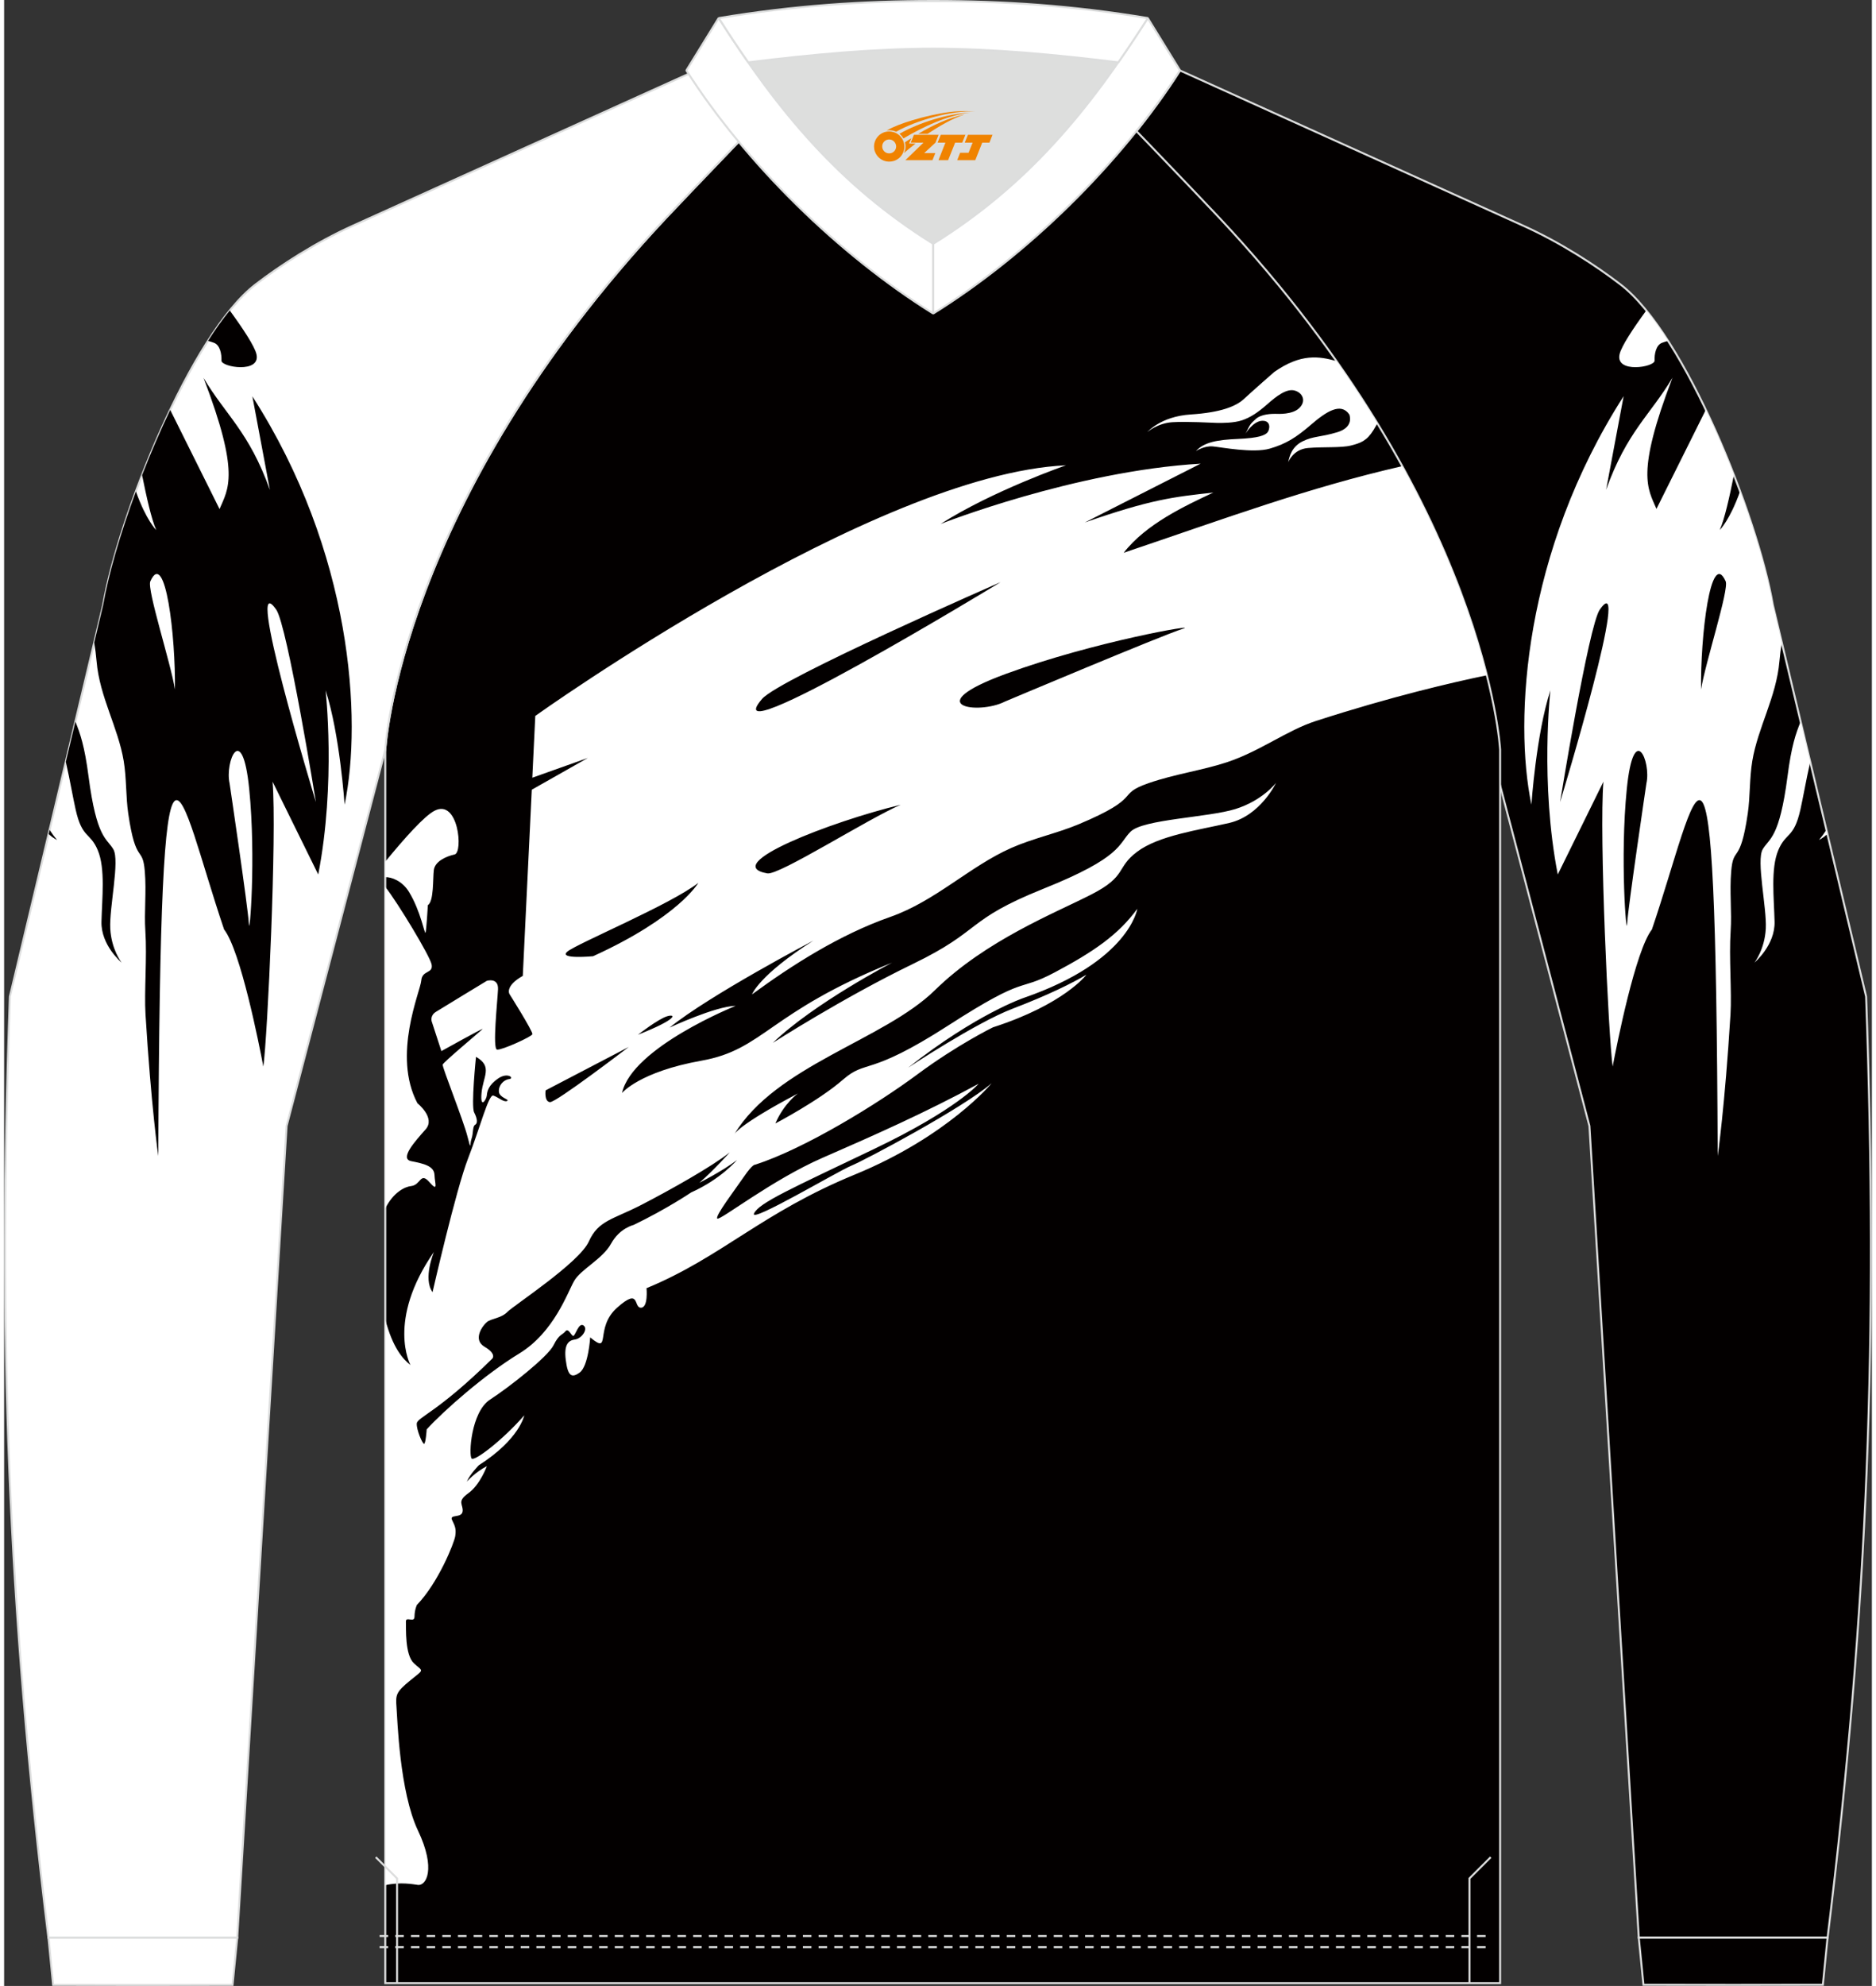
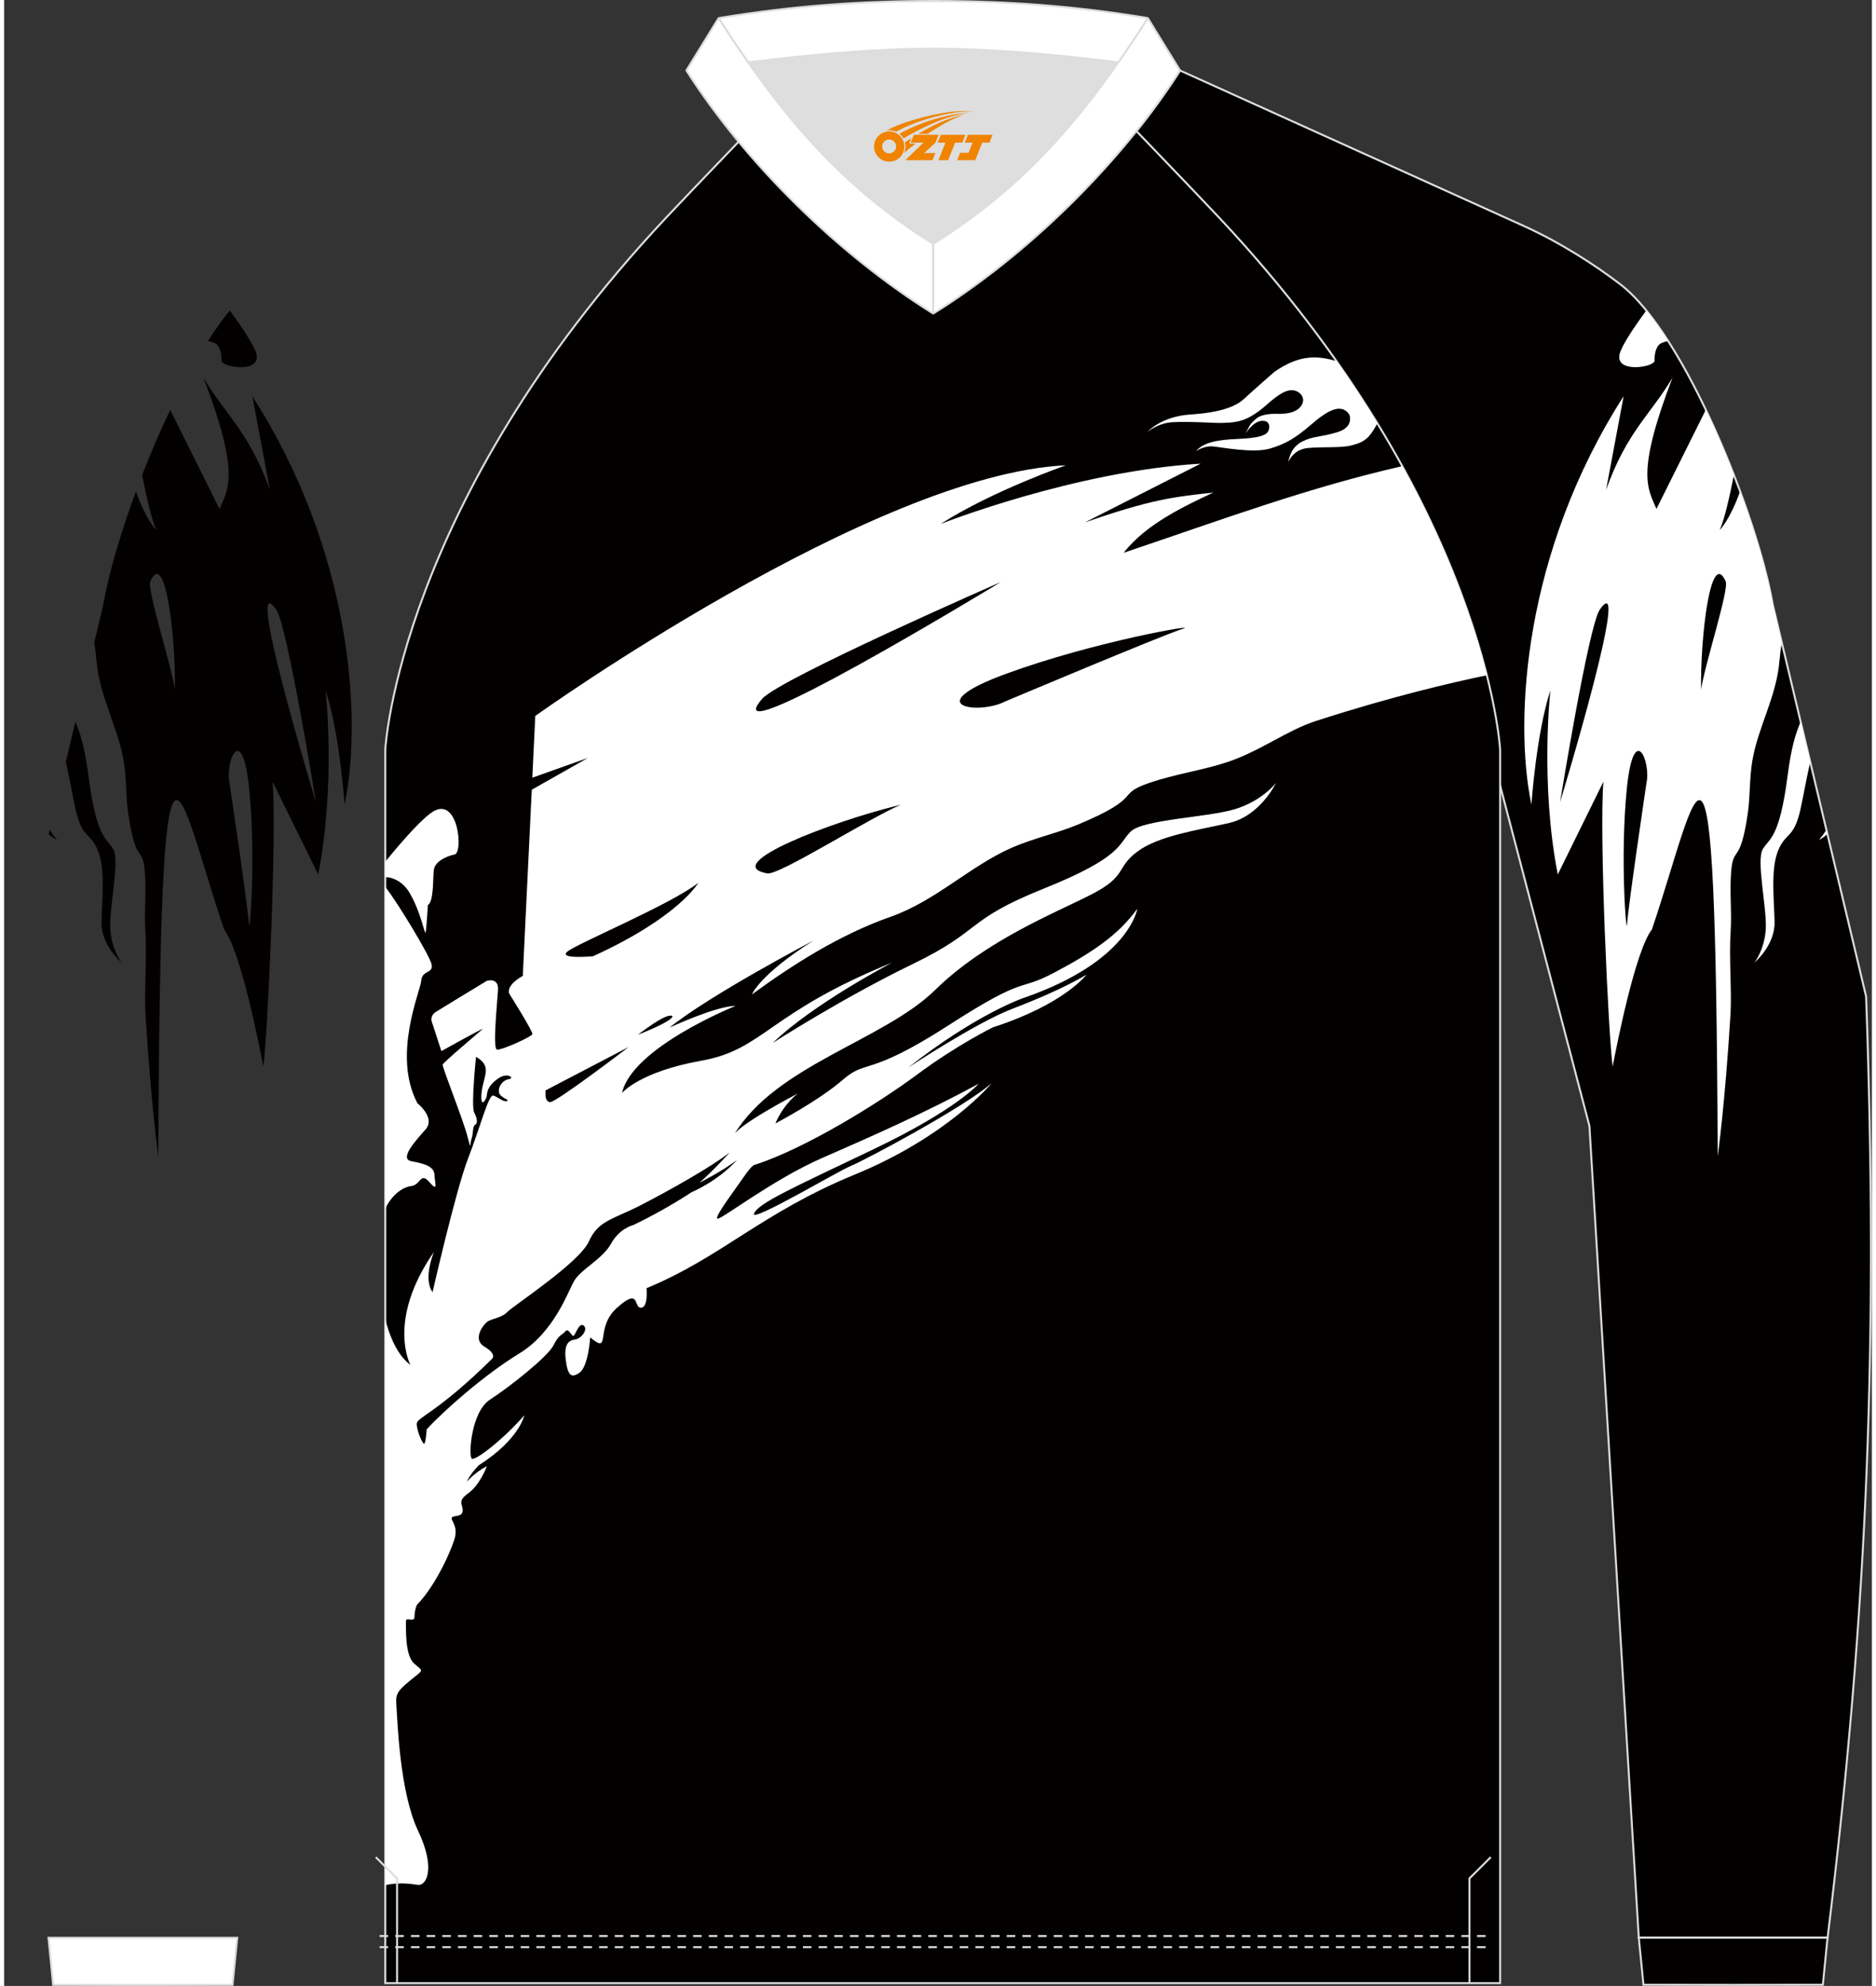
<svg xmlns="http://www.w3.org/2000/svg" version="1.1" x="0px" y="0px" width="379.5px" height="401.5px" viewBox="0 0 378.36 402.06" enable-background="new 0 0 378.36 402.06" xml:space="preserve">
  <rect x="0" y="0" width="378.36" height="402.06" fill="#333333" stroke="none" />
  <g id="图层_1">
    <g>
      <path fill-rule="evenodd" clip-rule="evenodd" fill="#030000" stroke="#DCDDDD" stroke-width="0.4" stroke-miterlimit="22.926" d="    M228.52,27.62c7.03,7.29,13.67,14.27,15.83,16.56c54.16,57.76,56.79,107.57,56.79,107.57l20,76.2l10,164.34h38.25    c8.26-67.53,10.24-121.73,7.8-190.54l-18.9-79.3c-3.09-17.9-17.74-54.81-30.87-64.87c-4.93-3.79-12.06-8.44-19.7-11.89    l-69.51-31.42C235.34,18.77,232.08,23.24,228.52,27.62z" />
      <path fill-rule="evenodd" clip-rule="evenodd" fill="#FFFFFF" d="M309.39,162.9c0,0,0.96-14.3,3.85-23.15    c0,0-2.13,18.75,1.49,37.29l9.25-18.79c-0.89,10.5,1.02,51.71,1.87,57.68c0.87-4.59,4.61-23.46,7.95-27.76    c9.51-28.02,12.9-56.5,13.33,45.88c0,0,1.45-10.12,2.59-28.7c0.28-4.58-0.33-11.57,0.03-16.85c0.26-3.89-0.24-7.9,0.11-12.09    c0.44-5.37,1.81-1.11,3.36-11.73c0.5-3.43,0.33-7.11,0.92-10.64c1.12-6.73,4.88-12.98,5.49-20.15c0.11-1.27,0.27-2.55,0.47-3.82    l-1.81-7.61c-1.05-6.07-3.43-14.33-6.63-22.99c-2.08,5.86-4.12,7.83-4.12,7.83c0.99-2.24,2-6.78,2.87-11.14    c-1.73-4.43-3.65-8.91-5.69-13.2l-10,20.07c-1.75-4.14-4.23-7.05,3.25-26.57c-4.48,7.56-9.21,10.87-13.45,22.69l3.55-18.94    C307.85,111.75,305.79,145.67,309.39,162.9L309.39,162.9z M363.93,146.1l1.94,8.14c-0.86,3.79-1.43,7.18-1.99,9.67    c-1.34,5.94-2.94,4.51-4.49,8.24c-1.55,3.73-0.86,9.64-0.74,14.44c0.12,4.8-4.07,8.28-4.07,8.28s2.06-2.61,2.29-6.87    c0.22-4.26-1.97-13.79-0.62-16.07c1.35-2.27,3.37-2.13,5.02-14.75C362.05,151.09,362.95,148.47,363.93,146.1L363.93,146.1z     M369.15,168.01c-0.45,0.7-0.95,1.37-1.49,2.03c0,0,0.69-0.29,1.69-1.18L369.15,168.01L369.15,168.01z M332.66,62.86    c-2.66,3.63-5.04,7.22-5.41,8.86c-0.9,3.94,7.14,2.61,7.09,1.29c-0.05-1.32,0.28-3.11,1.47-3.59c0.31-0.12,0.75-0.26,1.25-0.41    C335.61,66.74,334.14,64.67,332.66,62.86L332.66,62.86z M348.74,117.68c0.74,1.63-4.17,16.63-4.98,21.91    C343.6,128.92,345.69,110.95,348.74,117.68L348.74,117.68z M332.69,158.57c0,0-3.78,25.47-3.91,28.48    c-0.13,3.01-1.47-13.3-0.07-27.3C330.11,145.75,333.67,154.22,332.69,158.57L332.69,158.57z M323.24,123.42    c6.64-9.5-7.57,37.42-8.04,38.97C315.2,162.39,320.97,126.67,323.24,123.42z" />
      <path fill-rule="evenodd" clip-rule="evenodd" fill="#030000" stroke="#DCDDDD" stroke-width="0.4" stroke-miterlimit="22.926" d="    M77.21,151.76v249.73h112.92h112.92V151.76c0,0-2.64-49.82-56.8-107.58c-3.96-4.22-23.17-24.31-31.87-33    c-8.27-0.79-16.43-1.29-24.26-1.29c-7.84,0-16,0.51-24.26,1.29c-8.69,8.69-27.91,28.78-31.86,33    C79.85,101.95,77.21,151.76,77.21,151.76z" />
      <g>
        <path fill-rule="evenodd" clip-rule="evenodd" fill="#FFFFFF" d="M107.6,144.94c0,0,68.5-48.95,107.51-50.74     c0,0-14.79,5.12-25.41,11.88c0,0,27.18-10.72,52.68-12.21l-23.47,11.91c13.45-4.69,17.95-5.17,26.05-6.06     c-5.72,2.68-13.66,6.37-18.16,12.19c20.96-7.08,37.29-13.15,56.43-17.54c9.6,17.41,14.57,32.15,17.14,42.34     c-6.93,1.43-19.32,4.3-34.65,9.26c-5.91,1.91-11.25,6.11-18.05,8.36c-5.01,1.65-10.42,2.35-15.8,4.21     c-6.88,2.38-0.85,2.74-14.23,8.35c-4.33,1.81-9.2,2.83-13.62,4.78c-8.43,3.73-15.36,10.76-24.53,13.97     c-10.22,3.58-19.91,9.76-27.99,15.68c0,0,1.41-3.9,12.43-10.89c0,0-21,11.02-29.13,17.61c0,0,9.32-4.35,13.39-4.4     c0,0-20.96,8.38-23.02,17.64c0,0,3.51-4.3,16.13-6.55c12.62-2.25,13.47-9.68,38.58-19.84c0,0-15.82,8.22-24.16,16.24     c0,0,14.2-9.12,28.38-15.98c14.18-6.86,10.49-8.83,26.46-15.23c15.97-6.4,15.1-9.01,17.62-11.54c2.52-2.53,15.74-2.87,21.25-4.59     c5.51-1.72,8.23-5.3,8.23-5.3s-3.15,6.65-9.48,8.12c-6.32,1.46-14.29,2.55-18.66,5.83c-4.37,3.28-1.95,4.9-9.28,8.65     c-7.33,3.76-21.37,9.26-31.69,19.38c-10.32,10.12-32.19,15.21-40.64,29.18c0,0,0.6-1.78,12.88-8.27c0,0-2.8,1.99-4.56,6.07     c0,0,8.8-4.6,13.66-8.84c4.86-4.24,5-0.46,21.37-11s13.71-6.58,21.59-10.76c7.88-4.19,12.85-7.59,16.7-12.86     c0,0-1.59,10.64-22.96,18.02c0,0-9.57,3.21-23.47,14.15c0,0,13.67-9.07,21.11-11.92c7.44-2.85,12.14-5.21,15.01-6.9     c0,0-4.48,5.99-18.94,10.65c0,0-7.24,3.54-15.31,9.53c-8.07,5.99-22.75,15.01-32.85,18.28c0,0-0.44-0.25-2.25,2.39     c-1.81,2.64-5.97,8.08-5.42,8.52c0.55,0.44,11.05-7.82,21.28-12.29c10.23-4.46,20.84-9.14,31.66-15.01c0,0-4.37,5.17-21.17,13.2     c-16.79,8.03-23.33,10.91-24.33,13.06c-1,2.14,16.97-8.55,19.65-9.64c2.69-1.09,22.69-11.7,28.49-16.73     c0,0-8.84,10.74-27.73,18.5c-18.89,7.75-26.98,16.72-42.19,23c0,0,0.39,3.98-1.15,3.95c-1.55-0.03-0.08-4.19-4.79-0.02     c-4.71,4.17-1.06,9.69-5.47,6.03c0,0-0.36,5.83-2.12,7.11c-1.75,1.28-2.44,0.54-2.83-2.57c-0.39-3.11,0.55-3.94,1.87-4.11     c1.33-0.17,2.73-2.11,1.74-2.83c-0.99-0.72-1.68,2.12-2.09,2.1c-0.41-0.02-0.98-1.7-1.58-0.94c-0.6,0.77-1.27,0.51-2.42,2.84     c-1.16,2.33-8.97,8.48-12.85,10.99c-3.88,2.51-4.38,11.39-3.72,11.95c0.65,0.56,6.39-3.87,10.64-8.75c0,0-0.89,4.79-9.19,10.09     c0,0-1.81,1.81-2.44,3.33c0,0,1.63-1.89,4.06-3.14c0,0-1.37,3.79-3.78,5.5c-2.41,1.71-0.93,2.26-1.14,3.69     c-0.21,1.42-2.77,0.45-2.11,1.76c0.66,1.31,0.82,1.88,0.62,3.23c-0.21,1.35-3.42,9.43-7.77,13.92c0,0-0.46,0.96-0.48,2.36     c-0.02,1.39-1.8-0.19-1.74,1.06c0.06,1.25-0.25,6.67,1.64,8.41c1.89,1.74,2.14,1.07-0.75,3.44c-2.89,2.36-2.99,2.89-2.8,5.39     c0.19,2.5,0.62,17.15,4.35,25.01c3.74,7.86,1.63,11.24-0.02,11.01c-0.91-0.12-3.51-0.64-6.57,0.05V267.22     c1.47,5.54,3.49,7.93,5.07,9.12c0,0-4.9-8.96,4.76-22.88c0,0-2.27,5.41-0.28,8.14c0,0,4.74-20.77,7.2-27.08     c2.46-6.31,4.15-13.02,5.11-12.72c0.97,0.31,2.13,1.41,2.78,1.1c0.65-0.31-1.56-0.63-1.65-1.88c-0.1-1.25,0.93-2.41,2.07-2.55     c1.14-0.14-0.24-1.48-2.22-0.13c-1.98,1.35-2.23,2.62-2.3,3.45c-0.07,0.83-1.37,2.85-1.07-0.5c0.3-3.34,2.34-5.37-1.12-7.33     c0,0-1.03,9.99-0.37,11.26c0.66,1.27,0.73,2.22,0.19,2.5c-0.54,0.28-0.34,1.8-0.73,2.84c-0.38,1.04,0,2.72-0.84-0.56     c-0.84-3.28-5.13-13.99-5-14.47c0.13-0.48,7.8-6.87,8.08-7.2c0.28-0.33-8.34,4.47-8.34,4.47l-1.97-6.04c0,0-0.37-1.15,0.88-1.92     c1.24-0.78,10.3-6.27,10.3-6.27s2.37-0.73,2.26,1.72c-0.11,2.45-1.16,12.1-0.19,12.21c0.98,0.12,6.98-2.6,7.15-3.12     c0.17-0.52-4.63-8.12-4.63-8.12s-1.03-1.59,2.69-3.69l1.82-37.69l11.35-6.43l-11.24,4L107.6,144.94L107.6,144.94z M77.21,174.45     v3.13c1.28-0.03,3.45,0.76,4.82,3.01c2.4,3.95,3.17,8.74,3.34,8.22c0.17-0.52,0.47-5.56,0.47-5.56c1.24-0.78,0.99-5.39,1.21-7.12     c0.23-1.73,2.46-2.76,4.21-3.14c1.75-0.38,0.79-11.36-4.07-8.85C85.14,165.19,81.14,169.65,77.21,174.45L77.21,174.45z      M77.21,179.54v65.13c1.65-3.34,4.04-4.42,5.2-4.54c2.05-0.21,1.86-2.94,3.73-0.82c1.87,2.12,1.12,0.35,1.04-1.46     c-0.07-1.81-2.24-2.28-4.71-2.77c-2.47-0.48,0.86-4.11,2.92-6.44c2.06-2.33-1.66-5.28-1.66-5.28c-5.16-9.73,0.6-22.65,0.77-24.83     c0.17-2.18,2.47-1.36,2.1-3.27C86.27,193.55,79.77,182.8,77.21,179.54L77.21,179.54z M85.6,289.38     c3.54-3.86,11.7-11.06,18.75-15.36c7.05-4.3,9.77-12.33,11.12-14.69c1.35-2.36,5.77-4.43,7.49-7.56     c1.72-3.13,4.54-3.77,4.54-3.77c6.7-3.22,11.68-6.59,11.68-6.59c6-2.68,9.26-6.54,9.26-6.54c-2.96,2.25-7.59,4.58-7.59,4.58     c2.78-2.41,6.15-6.15,6.15-6.15c-3.59,2.86-12.1,7.63-17.89,10.62c-5.79,2.99-8.74,3.13-10.66,7.42     c-1.92,4.29-15.23,12.96-16.5,14.26c-1.26,1.3-3.25,1.33-4.12,2.03c-0.88,0.7-3,3.57-0.5,5.03c2.5,1.47,1.56,2.39,1.56,2.39     c-11.03,10.88-15.22,11.89-15.3,13.15c-0.07,1.26,1.09,3.97,1.45,4.1C85.4,292.45,85.6,289.38,85.6,289.38L85.6,289.38z      M128.4,209.48c8.06-3.16,7.73-4.27,5.93-3.74C132.53,206.27,128.4,209.48,128.4,209.48L128.4,209.48z M109.69,220.75     c0,0-0.32,2.25,0.88,2.38c1.2,0.13,15.95-11.16,15.95-11.16L109.69,220.75L109.69,220.75z M154.61,176.82     c2.38,0.42,20.38-11.05,27.01-13.89C167.6,166.3,144.78,175.09,154.61,176.82L154.61,176.82z M202.75,142.03     c0,0,32.08-13.52,35.98-14.71c3.9-1.19-17.92,2.55-35.78,9.1C185.09,142.97,197.39,144.78,202.75,142.03L202.75,142.03z      M153.54,141.5c-10.2,11.89,46.45-22.5,48.32-23.64C201.87,117.85,157.04,137.42,153.54,141.5L153.54,141.5z M119.31,193.59     c17.39-7.93,21.31-14.85,21.31-14.85c-5.54,4.36-24.75,12.36-26.55,13.94C112.26,194.26,119.31,193.59,119.31,193.59z" />
        <path fill-rule="evenodd" clip-rule="evenodd" fill="#FFFFFF" d="M231.59,87.47c0,0,2.05-1.79,5.04-1.99     c3-0.19,8.07,0.12,9.07,0.14c1.01,0.02,3.43,0.03,5.1-0.54c1.66-0.57,3.18-1.56,5.07-3.23c1.89-1.67,3.94-3.24,5.57-2.78     c1.63,0.46,2.37,2.12,0.95,3.52c-1.42,1.4-4.32,1.2-4.93,1.19c-0.6,0-2.77,0.02-3.9,1.04c-1.13,1.02-1.15,1.07-2.06,2.95     c0,0,1.5-2.52,3.36-2.58c1.85-0.06,1.55,1.81,1.04,2.38c-0.52,0.57-1.77,1.11-5.91,1.29c-4.14,0.18-6.89,0.62-8.57,2.47     c0,0,1.67-1.12,3.45-0.95c1.77,0.17,8.18,1.41,11.5,0.45c3.32-0.96,5.36-2.25,8.43-4.9c3.08-2.65,6.02-4.51,7.7-2.01     c0,0,1.07,2.53-2.42,3.58c-3.49,1.05-4.81,0.75-7.04,1.85c-2.23,1.1-2.67,3.07-2.92,4.25c0,0,0.93-2.63,4.01-2.9     c3.09-0.27,6.72,0,8.69-0.5c1.97-0.5,3.22-0.94,4.57-3.12c0.31-0.5,0.57-0.94,0.8-1.36c-2.51-4.1-5.26-8.31-8.3-12.62     c-3.48-0.98-7.21-1.58-12.6,2.21c0,0-4.51,3.94-6.12,5.45c-1.61,1.5-4.71,2.76-10.8,3.15C234.29,84.3,231.59,87.47,231.59,87.47z     " />
      </g>
-       <path fill-rule="evenodd" clip-rule="evenodd" fill="#FFFFFF" stroke="#DCDDDD" stroke-width="0.4" stroke-miterlimit="22.926" d="    M149.84,27.63c-7.03,7.29-13.67,14.27-15.83,16.56c-54.16,57.76-56.79,107.57-56.79,107.57l-20,76.2l-10,164.34H8.97    c-8.26-67.53-10.24-121.73-7.8-190.54l18.9-79.3c3.09-17.9,17.74-54.81,30.87-64.87c4.93-3.79,12.06-8.44,19.7-11.89l69.52-31.42    C143.02,18.78,146.28,23.25,149.84,27.63z" />
      <path fill-rule="evenodd" clip-rule="evenodd" fill="#030000" d="M68.97,162.9c0,0-0.96-14.3-3.85-23.15    c0,0,2.13,18.75-1.49,37.29l-9.25-18.79c0.89,10.5-1.02,51.71-1.87,57.68c-0.87-4.59-4.61-23.46-7.95-27.76    c-9.51-28.02-12.9-56.5-13.33,45.88c0,0-1.45-10.12-2.59-28.7c-0.28-4.58,0.33-11.57-0.03-16.85c-0.26-3.89,0.24-7.9-0.11-12.09    c-0.44-5.37-1.81-1.11-3.36-11.73c-0.5-3.43-0.33-7.11-0.92-10.64c-1.12-6.73-4.88-12.98-5.49-20.15    c-0.11-1.27-0.27-2.54-0.47-3.81l1.81-7.6c1.05-6.07,3.43-14.33,6.63-22.99c2.08,5.86,4.12,7.83,4.12,7.83    c-0.99-2.24-1.99-6.78-2.87-11.13c1.73-4.43,3.65-8.91,5.7-13.2l9.99,20.07c1.75-4.14,4.23-7.05-3.25-26.57    c4.48,7.56,9.21,10.87,13.45,22.69l-3.55-18.94C70.52,111.75,72.57,145.67,68.97,162.9L68.97,162.9z M14.44,146.1l-1.94,8.14    c0.86,3.78,1.43,7.18,1.99,9.67c1.34,5.94,2.94,4.51,4.49,8.24c1.55,3.73,0.86,9.64,0.74,14.44c-0.12,4.8,4.07,8.28,4.07,8.28    s-2.06-2.61-2.29-6.87c-0.22-4.26,1.97-13.79,0.62-16.07c-1.35-2.27-3.37-2.13-5.02-14.75C16.31,151.09,15.41,148.47,14.44,146.1    L14.44,146.1z M9.22,168.02c0.45,0.7,0.95,1.37,1.49,2.03c0,0-0.69-0.29-1.69-1.18L9.22,168.02L9.22,168.02z M45.71,62.86    c2.65,3.63,5.03,7.22,5.41,8.86c0.9,3.94-7.14,2.61-7.09,1.29c0.05-1.32-0.28-3.11-1.47-3.59c-0.3-0.12-0.75-0.26-1.25-0.41    C42.76,66.74,44.23,64.68,45.71,62.86L45.71,62.86z M29.62,117.68c-0.74,1.63,4.17,16.63,4.98,21.91    C34.76,128.92,32.67,110.95,29.62,117.68L29.62,117.68z M45.67,158.57c0,0,3.78,25.47,3.91,28.48c0.13,3.01,1.47-13.3,0.07-27.3    C48.25,145.75,44.69,154.22,45.67,158.57L45.67,158.57z M55.12,123.42c-6.64-9.5,7.57,37.42,8.04,38.97    C63.16,162.39,57.39,126.67,55.12,123.42z" />
      <path fill-rule="evenodd" clip-rule="evenodd" fill="#DDDEDD" stroke="#DCDDDD" stroke-width="0.4" stroke-miterlimit="22.926" d="    M188.21,49.36c15.93-9.91,27.2-22.03,37.48-36.74c-12.73-1.56-25.49-2.76-37.48-2.76c-12,0-24.76,1.19-37.48,2.76    C161.03,27.34,172.28,39.45,188.21,49.36z" />
      <path fill-rule="evenodd" clip-rule="evenodd" fill="#FFFFFF" stroke="#DCDDDD" stroke-width="0.4" stroke-linejoin="bevel" stroke-miterlimit="22.926" d="    M144.75,3.66l-6.54,10.6c12.03,18.85,30.94,37.37,50,49.22V49.36C169.17,37.51,156.78,22.51,144.75,3.66z" />
      <path fill-rule="evenodd" clip-rule="evenodd" fill="#FFFFFF" stroke="#DCDDDD" stroke-width="0.4" stroke-linejoin="bevel" stroke-miterlimit="22.926" d="    M231.67,3.66l6.54,10.6c-12.03,18.85-30.94,37.37-50,49.22V49.36C207.27,37.51,219.65,22.51,231.67,3.66z" />
      <path fill-rule="evenodd" clip-rule="evenodd" fill="#FFFFFF" stroke="#DCDDDD" stroke-width="0.4" stroke-linejoin="bevel" stroke-miterlimit="22.926" d="    M225.71,12.62c2.02-2.89,4-5.87,5.98-8.96c-15.16-2.51-28.97-3.46-43.46-3.46c-14.49,0-28.3,0.95-43.46,3.46    c1.97,3.09,3.95,6.08,5.97,8.96c12.73-1.56,25.49-2.76,37.48-2.76C200.21,9.86,212.98,11.06,225.71,12.62z" />
      <path fill-rule="evenodd" clip-rule="evenodd" fill="#FFFFFF" stroke="#DCDDDD" stroke-width="0.4" stroke-miterlimit="22.926" d="    M47.22,392.31l-0.95,9.53c-12.11,0.03-24.23,0.03-36.34,0l-0.94-9.53C21.72,392.31,34.48,392.31,47.22,392.31z" />
      <path fill-rule="evenodd" clip-rule="evenodd" fill="#030000" stroke="#DCDDDD" stroke-width="0.4" stroke-miterlimit="22.926" d="    M331.14,392.29l0.95,9.53c12.11,0.03,24.23,0.03,36.34,0l0.95-9.53C356.64,392.29,343.9,392.29,331.14,392.29z" />
      <path fill-rule="evenodd" clip-rule="evenodd" fill="none" stroke="#DCDDDD" stroke-width="0.4" stroke-linejoin="bevel" stroke-miterlimit="22.926" stroke-dasharray="1.732,1.444" d="    M76.06,394.2c74.77,0,149.55,0,224.31,0" />
      <path fill-rule="evenodd" clip-rule="evenodd" fill="none" stroke="#DCDDDD" stroke-width="0.4" stroke-linejoin="bevel" stroke-miterlimit="22.926" stroke-dasharray="1.732,1.444" d="    M76.06,391.95c74.77,0,149.55,0,224.31,0" />
      <polyline fill-rule="evenodd" clip-rule="evenodd" fill="none" stroke="#DCDDDD" stroke-width="0.4" stroke-miterlimit="22.926" points="    79.6,401.51 79.6,380.29 75.29,375.99   " />
      <polyline fill-rule="evenodd" clip-rule="evenodd" fill="none" stroke="#DCDDDD" stroke-width="0.4" stroke-miterlimit="22.926" points="    296.84,401.51 296.84,380.29 301.15,375.99   " />
    </g>
  </g>
  <g id="图层_x0020_1">
    <path fill="#F08300" d="M176.4,30.69c0.416,1.136,1.472,1.984,2.752,2.032c0.144,0,0.304,0,0.448-0.016h0.016   c0.016,0,0.064,0,0.128-0.016c0.032,0,0.048-0.016,0.08-0.016c0.064-0.016,0.144-0.032,0.224-0.048c0.016,0,0.016,0,0.032,0   c0.192-0.048,0.4-0.112,0.576-0.208c0.192-0.096,0.4-0.224,0.608-0.384c0.672-0.56,1.104-1.408,1.104-2.352   c0-0.224-0.032-0.448-0.08-0.672l0,0C182.24,28.81,182.19,28.64,182.11,28.46C181.64,27.37,180.56,26.61,179.29,26.61C177.6,26.61,176.22,27.98,176.22,29.68C176.22,30.03,176.28,30.37,176.4,30.69L176.4,30.69L176.4,30.69z M180.7,29.71L180.7,29.71C180.67,30.49,180.01,31.09,179.23,31.05C178.44,31.02,177.85,30.37,177.88,29.58c0.032-0.784,0.688-1.376,1.472-1.344   C180.12,28.27,180.73,28.94,180.7,29.71L180.7,29.71z" />
    <polygon fill="#F08300" points="194.73,27.29 ,194.09,28.88 ,192.65,28.88 ,191.23,32.43 ,189.28,32.43 ,190.68,28.88 ,189.1,28.88    ,189.74,27.29" />
    <path fill="#F08300" d="M196.7,22.56c-1.008-0.096-3.024-0.144-5.056,0.112c-2.416,0.304-5.152,0.912-7.616,1.664   C181.98,24.94,180.11,25.66,178.76,26.43C178.96,26.4,179.15,26.38,179.34,26.38c0.48,0,0.944,0.112,1.36,0.288   C184.8,24.35,192,22.3,196.7,22.56L196.7,22.56L196.7,22.56z" />
    <path fill="#F08300" d="M182.17,28.03c4-2.368,8.88-4.672,13.488-5.248c-4.608,0.288-10.224,2-14.288,4.304   C181.69,27.34,181.96,27.66,182.17,28.03C182.17,28.03,182.17,28.03,182.17,28.03z" />
    <polygon fill="#F08300" points="200.22,27.29 ,199.6,28.88 ,198.14,28.88 ,196.73,32.43 ,196.27,32.43 ,194.76,32.43 ,193.07,32.43    ,193.66,30.93 ,195.37,30.93 ,196.19,28.88 ,194.6,28.88 ,195.24,27.29" />
    <polygon fill="#F08300" points="189.31,27.29 ,188.67,28.88 ,186.38,30.99 ,188.64,30.99 ,188.06,32.43 ,182.57,32.43 ,186.24,28.88    ,183.66,28.88 ,184.3,27.29" />
    <path fill="#F08300" d="M194.59,23.15c-3.376,0.752-6.464,2.192-9.424,3.952h1.888C189.48,25.53,191.82,24.1,194.59,23.15z    M183.79,27.97C183.16,28.35,183.1,28.4,182.49,28.81c0.064,0.256,0.112,0.544,0.112,0.816c0,0.496-0.112,0.976-0.32,1.392   c0.176-0.16,0.32-0.304,0.432-0.4c0.272-0.24,0.768-0.64,1.6-1.296l0.32-0.256H183.31l0,0L183.79,27.97L183.79,27.97L183.79,27.97z" />
  </g>
</svg>